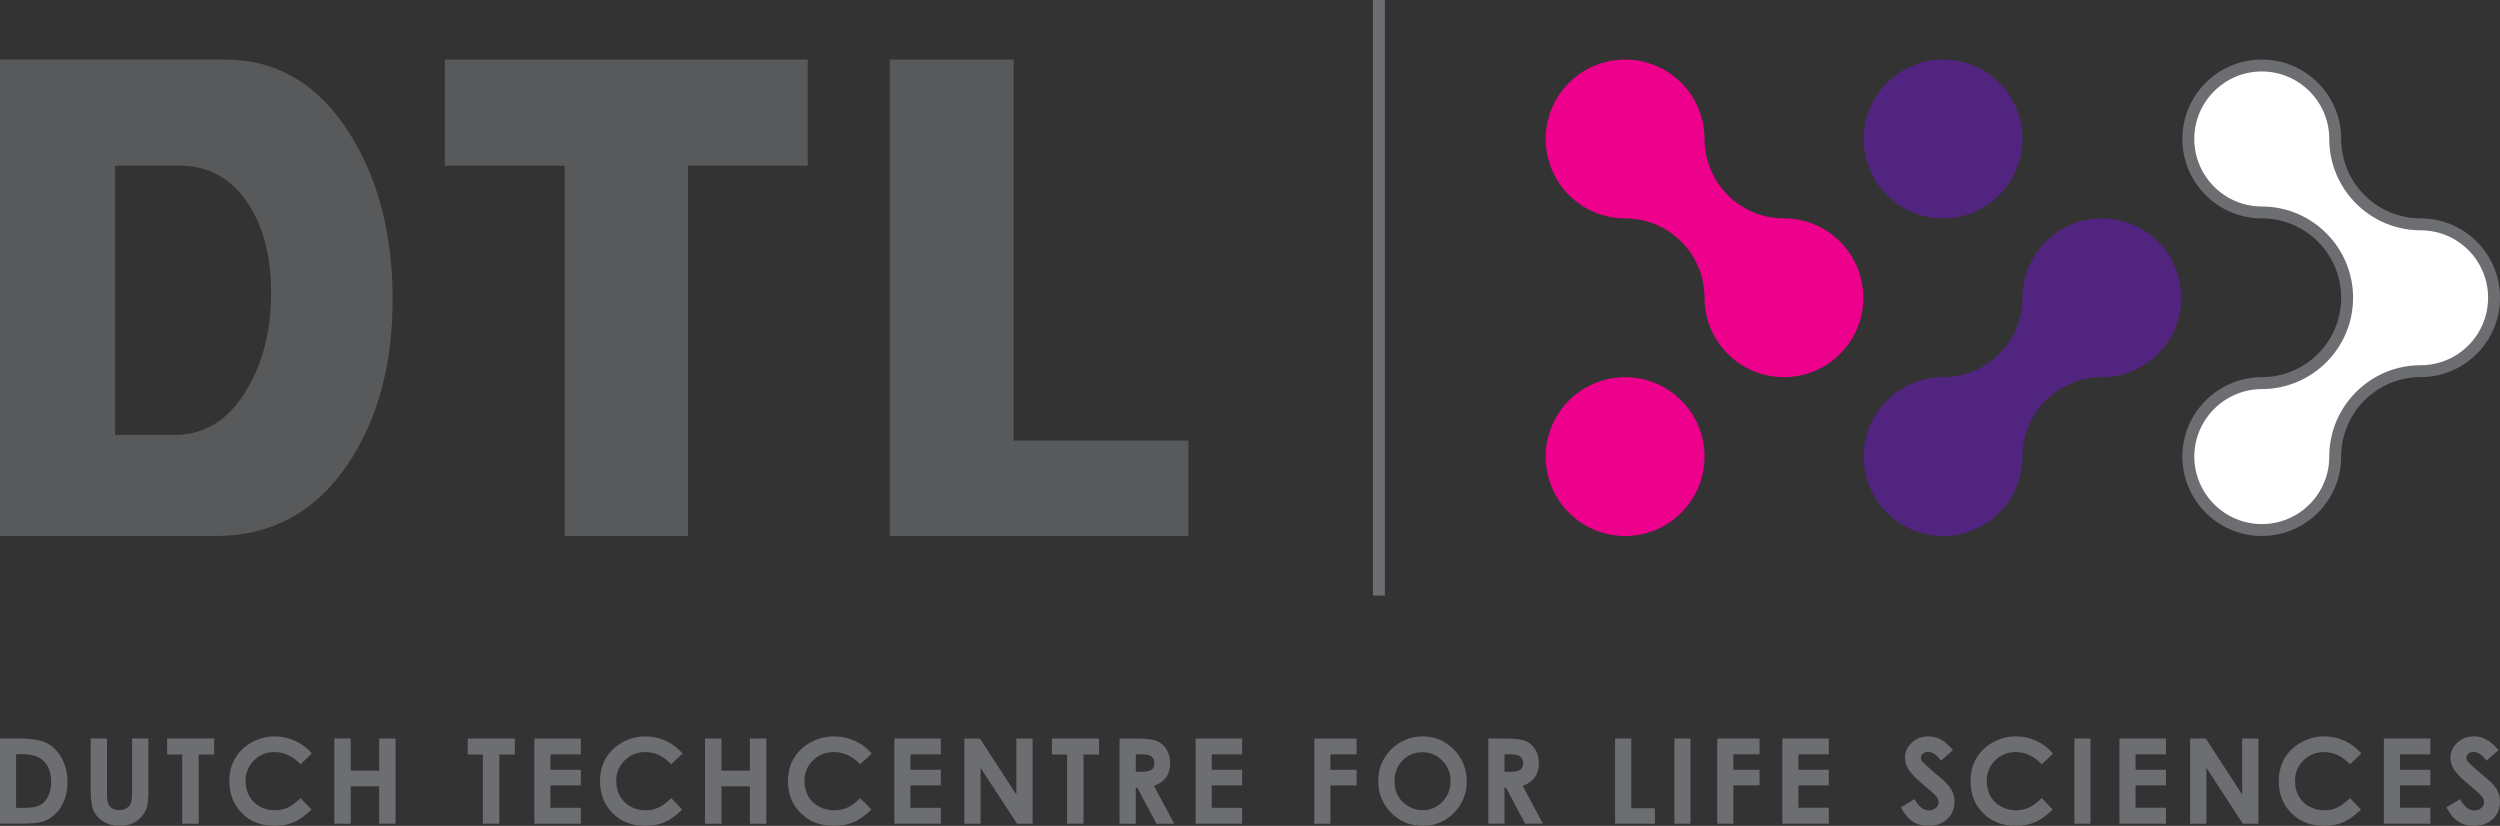
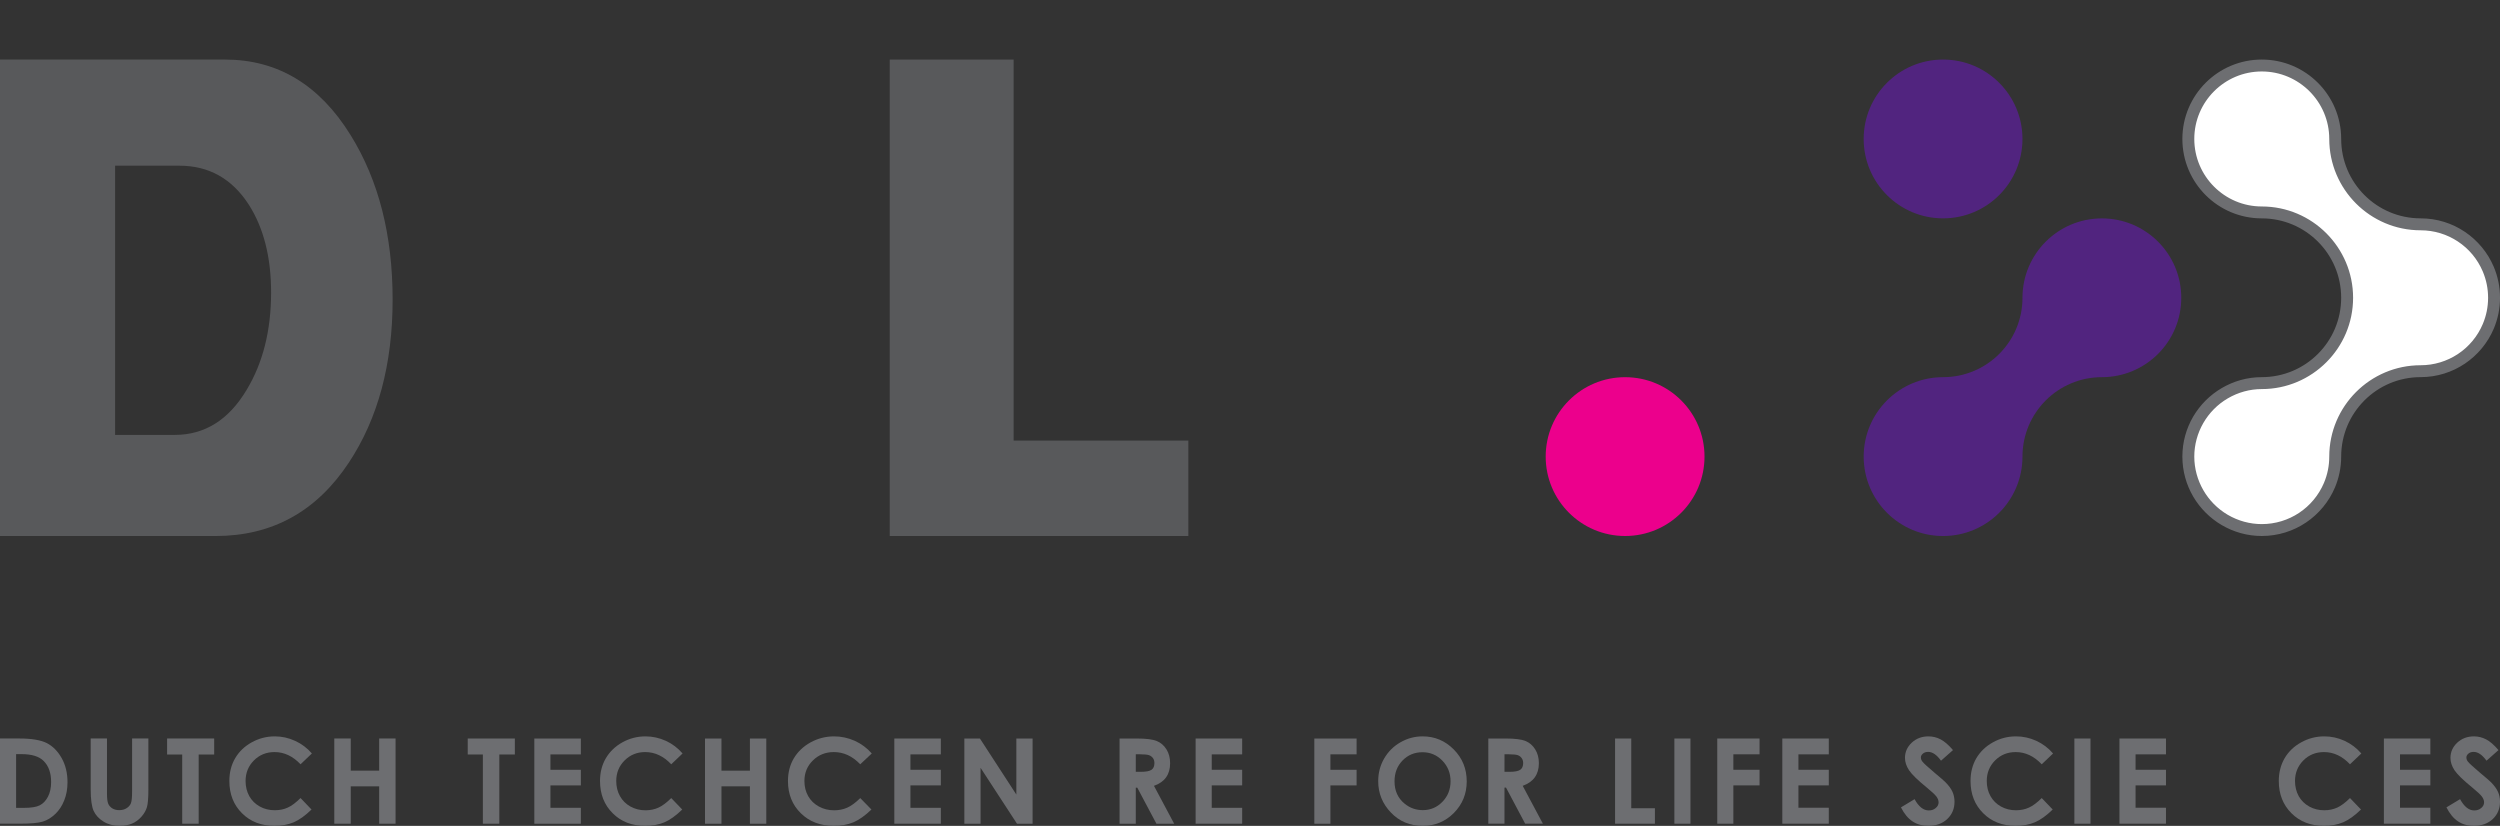
<svg xmlns="http://www.w3.org/2000/svg" version="1.1" id="DTL" x="0px" y="0px" width="220px" height="72.674px" viewBox="0 0 220 72.674" enable-background="new 0 0 220 72.674" xml:space="preserve">
  <rect x="0" y="0" width="220" height="72.674" fill="#333333" stroke="none" />
  <g>
    <path fill="#58595B" d="M10.13,38.272V14.581h5.656c2.603,0,4.644,1.151,6.119,3.446c1.301,2.047,1.952,4.619,1.952,7.708   c0,3.345-0.721,6.207-2.161,8.586c-1.575,2.633-3.683,3.951-6.322,3.951H10.13 M19.795,5.241H0v41.928h18.972   c4.969,0,8.877-2.15,11.724-6.455c2.57-3.884,3.855-8.67,3.855-14.351s-1.234-10.509-3.7-14.478   C28.107,7.456,24.422,5.241,19.795,5.241" />
-     <polyline fill="#58595B" points="71.078,5.241 39.149,5.241 39.149,14.581 49.69,14.581 49.69,47.169 60.538,47.169 60.538,14.581    71.078,14.581 71.078,5.241  " />
    <polygon fill="#58595B" points="89.199,5.241 89.199,38.771 104.575,38.771 104.575,47.169 78.297,47.169 78.297,5.241  " />
-     <path fill="#EC008C" d="M156.985,19.218c3.859,0,6.987,3.128,6.987,6.987c0,3.859-3.128,6.985-6.987,6.985   c-3.859,0-6.987-3.126-6.987-6.985c0-3.859-3.128-6.987-6.987-6.987c-3.861,0-6.989-3.129-6.989-6.989   c0-3.858,3.128-6.987,6.989-6.987c3.859,0,6.987,3.129,6.987,6.987C149.998,16.088,153.126,19.218,156.985,19.218" />
    <path fill="#51247F" d="M177.978,40.18c0,3.859-3.128,6.989-6.989,6.989c-3.857,0-6.985-3.13-6.985-6.989   c0-3.858,3.128-6.989,6.985-6.989c3.861,0,6.989-3.126,6.989-6.985c0-3.859,3.128-6.987,6.987-6.987   c3.859,0,6.987,3.128,6.987,6.987c0,3.859-3.128,6.985-6.987,6.985C181.106,33.19,177.978,36.322,177.978,40.18" />
    <circle fill="#EC008C" cx="143.009" cy="40.18" r="6.988" />
    <path fill="#FFFFFF" d="M199.036,46.645c-1.136,0-2.264-0.307-3.259-0.889c-1.976-1.159-3.204-3.294-3.204-5.577   c0-2.281,1.228-4.416,3.204-5.574c0.995-0.582,2.121-0.892,3.259-0.892c4.142,0,7.511-3.368,7.511-7.509s-3.37-7.511-7.511-7.511   c-3.564,0-6.463-2.901-6.463-6.465c0-3.563,2.899-6.463,6.463-6.463c3.564,0,6.463,2.9,6.463,6.463   c0,4.143,3.372,7.514,7.514,7.514c2.602,0,4.94,1.549,5.955,3.947c0.336,0.796,0.508,1.643,0.508,2.516   c0,0.872-0.172,1.719-0.508,2.516c-1.015,2.397-3.353,3.945-5.955,3.945c-4.144,0-7.514,3.372-7.514,7.514   c0,0.87-0.17,1.718-0.508,2.516C203.978,45.095,201.64,46.645,199.036,46.645z" />
    <path fill="#6D6E71" d="M199.036,6.289c3.276,0,5.939,2.665,5.939,5.939c0,4.432,3.605,8.038,8.038,8.038   c2.391,0,4.541,1.423,5.472,3.626c0.309,0.733,0.467,1.511,0.467,2.313c0,0.801-0.158,1.579-0.467,2.311   c-0.932,2.203-3.081,3.626-5.474,3.626c-4.43,0-8.036,3.606-8.036,8.038c0,0.801-0.156,1.578-0.465,2.311   c-0.934,2.205-3.081,3.63-5.474,3.63c-1.044,0-2.08-0.282-2.993-0.817c-1.818-1.065-2.946-3.028-2.946-5.124   c0-2.094,1.128-4.058,2.946-5.122c0.913-0.535,1.949-0.819,2.993-0.819c4.43,0,8.036-3.603,8.036-8.033   c0-4.431-3.605-8.036-8.036-8.036c-3.276,0-5.939-2.666-5.939-5.941C193.097,8.954,195.76,6.289,199.036,6.289 M199.036,5.241   c-3.859,0-6.987,3.129-6.987,6.987c0,3.86,3.128,6.989,6.987,6.989s6.987,3.128,6.987,6.987c0,3.859-3.128,6.985-6.987,6.985   c-1.288,0-2.487,0.355-3.523,0.963c-2.07,1.213-3.464,3.455-3.464,6.026c0,2.571,1.394,4.815,3.464,6.029   c1.036,0.606,2.236,0.96,3.523,0.96c2.895,0,5.378-1.761,6.439-4.269c0.352-0.837,0.549-1.757,0.549-2.721   c0-3.858,3.128-6.989,6.987-6.989c0,0,0,0,0.002,0c2.893,0,5.376-1.759,6.439-4.265c0.352-0.836,0.549-1.756,0.549-2.72   s-0.197-1.886-0.549-2.721c-1.063-2.507-3.546-4.267-6.439-4.267c-3.859,0-6.989-3.129-6.989-6.989   C206.023,8.37,202.895,5.241,199.036,5.241L199.036,5.241z" />
    <circle fill="#51247F" cx="170.99" cy="12.228" r="6.987" />
-     <rect x="120.822" y="0" fill="#6D6E71" width="1.048" height="52.41" />
    <g>
      <path fill="#6D6E71" d="M0,64.987h1.689c1.09,0,1.9,0.137,2.429,0.405c0.53,0.272,0.966,0.712,1.308,1.32    c0.343,0.608,0.515,1.318,0.515,2.127c0,0.579-0.095,1.112-0.288,1.593c-0.19,0.485-0.456,0.886-0.795,1.206    c-0.337,0.319-0.702,0.543-1.094,0.663c-0.395,0.123-1.077,0.184-2.049,0.184H0V64.987z M1.417,66.364v4.729h0.662    c0.652,0,1.124-0.074,1.418-0.225c0.296-0.147,0.535-0.401,0.722-0.755c0.187-0.352,0.28-0.788,0.28-1.304    c0-0.794-0.222-1.415-0.667-1.853c-0.401-0.395-1.043-0.592-1.93-0.592H1.417z" />
      <path fill="#6D6E71" d="M7.98,64.987h1.434v4.85c0,0.42,0.036,0.71,0.108,0.886c0.074,0.174,0.195,0.309,0.364,0.416    c0.167,0.102,0.37,0.154,0.609,0.154c0.251,0,0.468-0.055,0.647-0.174c0.184-0.113,0.309-0.26,0.379-0.438    c0.069-0.178,0.103-0.522,0.103-1.022v-4.672h1.433v4.471c0,0.753-0.042,1.277-0.127,1.568c-0.085,0.293-0.248,0.577-0.487,0.847    c-0.241,0.272-0.516,0.475-0.829,0.604c-0.31,0.131-0.676,0.197-1.09,0.197c-0.543,0-1.015-0.125-1.419-0.377    c-0.403-0.248-0.69-0.561-0.864-0.936c-0.172-0.377-0.261-1.009-0.261-1.904V64.987z" />
      <path fill="#6D6E71" d="M14.705,64.987h4.143v1.411h-1.365v6.089h-1.448v-6.089h-1.33V64.987z" />
      <path fill="#6D6E71" d="M27.446,66.305l-0.998,0.952c-0.678-0.716-1.443-1.075-2.292-1.075c-0.714,0-1.318,0.244-1.809,0.733    c-0.489,0.491-0.736,1.095-0.736,1.812c0,0.5,0.11,0.942,0.325,1.331c0.218,0.387,0.525,0.692,0.921,0.913    c0.397,0.221,0.838,0.33,1.325,0.33c0.415,0,0.792-0.074,1.136-0.231c0.343-0.154,0.72-0.434,1.129-0.843l0.967,1.011    c-0.553,0.538-1.076,0.913-1.569,1.124c-0.494,0.207-1.055,0.313-1.687,0.313c-1.165,0-2.118-0.368-2.862-1.11    c-0.741-0.737-1.112-1.685-1.112-2.84c0-0.747,0.168-1.413,0.507-1.994c0.339-0.581,0.822-1.048,1.452-1.4    c0.632-0.352,1.309-0.53,2.036-0.53c0.618,0,1.213,0.129,1.786,0.393C26.538,65.453,27.03,65.824,27.446,66.305z" />
      <path fill="#6D6E71" d="M29.418,64.987h1.447v2.829h2.503v-2.829h1.441v7.499h-1.441v-3.288h-2.503v3.288h-1.447V64.987z" />
    </g>
    <g>
      <path fill="#6D6E71" d="M41.16,64.989h4.147v1.406H43.94v6.091h-1.447v-6.091H41.16V64.989z" />
      <path fill="#6D6E71" d="M47.02,64.989h4.095v1.396h-2.676v1.355h2.676v1.374h-2.676v1.974h2.676v1.398H47.02V64.989z" />
      <path fill="#6D6E71" d="M60.066,66.305l-0.996,0.952c-0.681-0.719-1.445-1.075-2.293-1.075c-0.718,0-1.319,0.246-1.811,0.735    c-0.489,0.489-0.737,1.093-0.737,1.812c0,0.498,0.11,0.942,0.329,1.331c0.217,0.389,0.524,0.692,0.919,0.913    c0.4,0.221,0.838,0.334,1.325,0.334c0.416,0,0.794-0.078,1.136-0.233c0.342-0.154,0.72-0.436,1.132-0.843l0.966,1.007    c-0.554,0.54-1.078,0.917-1.57,1.126c-0.493,0.207-1.054,0.311-1.686,0.311c-1.167,0-2.122-0.366-2.862-1.108    c-0.744-0.739-1.116-1.685-1.116-2.842c0-0.745,0.17-1.413,0.508-1.992c0.339-0.579,0.824-1.05,1.454-1.404    c0.63-0.35,1.308-0.528,2.037-0.528c0.617,0,1.213,0.131,1.786,0.389C59.158,65.451,59.652,65.826,60.066,66.305z" />
      <path fill="#6D6E71" d="M62.041,64.989h1.448v2.829h2.504v-2.829h1.441v7.497h-1.441V69.2h-2.504v3.286h-1.448V64.989z" />
      <path fill="#6D6E71" d="M76.716,66.305l-1.014,0.952c-0.69-0.719-1.463-1.075-2.327-1.075c-0.729,0-1.341,0.246-1.839,0.735    c-0.499,0.489-0.748,1.093-0.748,1.812c0,0.498,0.112,0.942,0.332,1.331c0.221,0.389,0.534,0.692,0.939,0.913    c0.403,0.221,0.85,0.334,1.343,0.334c0.42,0,0.806-0.078,1.156-0.233c0.347-0.154,0.73-0.436,1.145-0.843l0.983,1.007    c-0.561,0.54-1.092,0.917-1.593,1.126c-0.501,0.207-1.071,0.311-1.714,0.311c-1.184,0-2.154-0.366-2.906-1.108    c-0.756-0.739-1.133-1.685-1.133-2.842c0-0.745,0.173-1.413,0.515-1.992c0.345-0.579,0.837-1.05,1.476-1.404    c0.64-0.35,1.33-0.528,2.068-0.528c0.629,0,1.232,0.131,1.816,0.389C75.795,65.451,76.296,65.826,76.716,66.305z" />
      <path fill="#6D6E71" d="M78.701,64.989h4.093v1.396h-2.675v1.355h2.675v1.374h-2.675v1.974h2.675v1.398h-4.093V64.989z" />
      <path fill="#6D6E71" d="M84.862,64.989h1.371l3.206,4.934v-4.934h1.429v7.497h-1.374l-3.204-4.918v4.918h-1.428V64.989z" />
-       <path fill="#6D6E71" d="M92.57,64.989h4.146v1.406h-1.367v6.091h-1.446v-6.091H92.57V64.989z" />
      <path fill="#6D6E71" d="M98.521,64.989h1.512c0.83,0,1.418,0.076,1.77,0.223c0.35,0.145,0.635,0.391,0.848,0.737    c0.215,0.342,0.319,0.749,0.319,1.218c0,0.491-0.115,0.903-0.354,1.237c-0.233,0.33-0.59,0.581-1.067,0.749l1.777,3.333h-1.561    l-1.686-3.173h-0.13v3.173h-1.428V64.989z M99.949,67.92h0.446c0.453,0,0.766-0.059,0.939-0.18    c0.17-0.117,0.255-0.315,0.255-0.594c0-0.162-0.041-0.305-0.124-0.426c-0.087-0.121-0.202-0.209-0.342-0.262    c-0.144-0.051-0.404-0.08-0.783-0.08h-0.391V67.92z" />
      <path fill="#6D6E71" d="M105.215,64.989h4.095v1.396h-2.678v1.355h2.678v1.374h-2.678v1.974h2.678v1.398h-4.095V64.989z" />
    </g>
    <g>
      <path fill="#6D6E71" d="M115.661,64.989h3.72v1.39h-2.305v1.361h2.305v1.374h-2.305v3.372h-1.415V64.989z" />
      <path fill="#6D6E71" d="M125.191,64.8c1.063,0,1.976,0.383,2.739,1.151c0.764,0.77,1.142,1.705,1.142,2.811    c0,1.091-0.377,2.017-1.128,2.776c-0.753,0.758-1.669,1.136-2.741,1.136c-1.124,0-2.06-0.389-2.803-1.169    c-0.747-0.776-1.118-1.699-1.118-2.768c0-0.721,0.174-1.378,0.518-1.98c0.348-0.602,0.825-1.081,1.431-1.429    C123.84,64.976,124.491,64.8,125.191,64.8z M125.176,66.196c-0.692,0-1.275,0.242-1.748,0.723c-0.471,0.485-0.71,1.095-0.71,1.843    c0,0.827,0.299,1.484,0.893,1.965c0.465,0.377,0.995,0.565,1.593,0.565c0.678,0,1.253-0.244,1.728-0.733    c0.477-0.491,0.717-1.093,0.717-1.81c0-0.715-0.242-1.314-0.721-1.812C126.448,66.442,125.864,66.196,125.176,66.196z" />
      <path fill="#6D6E71" d="M130.972,64.989h1.509c0.829,0,1.421,0.074,1.771,0.221c0.352,0.147,0.633,0.393,0.848,0.737    c0.213,0.344,0.321,0.749,0.321,1.218c0,0.493-0.121,0.905-0.356,1.236c-0.235,0.33-0.592,0.581-1.067,0.751l1.777,3.333h-1.56    l-1.685-3.175h-0.135v3.175h-1.423V64.989z M132.395,67.92h0.448c0.459,0,0.768-0.061,0.94-0.18    c0.17-0.119,0.256-0.315,0.256-0.592c0-0.166-0.045-0.309-0.127-0.428c-0.084-0.121-0.201-0.209-0.34-0.262    c-0.141-0.051-0.403-0.08-0.782-0.08h-0.395V67.92z" />
    </g>
    <g>
      <path fill="#6D6E71" d="M142.126,64.989h1.425v6.136h2.082v1.361h-3.507V64.989z" />
      <path fill="#6D6E71" d="M147.346,64.989h1.415v7.497h-1.415V64.989z" />
-       <path fill="#6D6E71" d="M151.119,64.989h3.72v1.39h-2.303v1.361h2.303v1.374h-2.303v3.372h-1.417V64.989z" />
+       <path fill="#6D6E71" d="M151.119,64.989h3.72v1.39h-2.303v1.361h2.303v1.374h-2.303v3.372h-1.417V64.989" />
      <path fill="#6D6E71" d="M156.844,64.989h4.09v1.394h-2.672v1.357h2.672v1.374h-2.672v1.967h2.672v1.404h-4.09V64.989z" />
    </g>
    <g>
      <path fill="#6D6E71" d="M171.864,66.008l-1.056,0.934c-0.371-0.518-0.747-0.776-1.132-0.776c-0.188,0-0.342,0.051-0.461,0.152    c-0.119,0.1-0.178,0.213-0.178,0.336c0,0.127,0.043,0.246,0.129,0.358c0.115,0.154,0.463,0.471,1.048,0.966    c0.543,0.454,0.872,0.739,0.987,0.858c0.291,0.293,0.495,0.573,0.616,0.841c0.117,0.264,0.18,0.557,0.18,0.872    c0,0.614-0.213,1.122-0.637,1.525c-0.424,0.399-0.981,0.6-1.662,0.6c-0.534,0-0.999-0.129-1.398-0.393    c-0.393-0.262-0.737-0.674-1.015-1.232l1.198-0.723c0.36,0.661,0.778,0.993,1.249,0.993c0.244,0,0.45-0.07,0.616-0.215    c0.166-0.141,0.248-0.305,0.248-0.495c0-0.168-0.061-0.336-0.186-0.508c-0.129-0.17-0.405-0.43-0.835-0.782    c-0.815-0.663-1.343-1.179-1.579-1.539c-0.24-0.36-0.358-0.725-0.358-1.083c0-0.52,0.197-0.964,0.594-1.339    c0.395-0.368,0.884-0.557,1.468-0.557c0.375,0,0.731,0.086,1.069,0.26C171.103,65.234,171.471,65.548,171.864,66.008z" />
      <path fill="#6D6E71" d="M180.67,66.307l-0.997,0.95c-0.68-0.716-1.441-1.075-2.293-1.075c-0.715,0-1.319,0.244-1.81,0.733    c-0.489,0.491-0.735,1.093-0.735,1.812c0,0.497,0.109,0.944,0.328,1.333c0.217,0.385,0.522,0.69,0.919,0.913    c0.399,0.221,0.839,0.33,1.324,0.33c0.414,0,0.792-0.076,1.136-0.233c0.342-0.152,0.721-0.434,1.13-0.841l0.966,1.009    c-0.555,0.54-1.077,0.913-1.57,1.124c-0.491,0.207-1.052,0.313-1.685,0.313c-1.163,0-2.121-0.368-2.86-1.11    c-0.743-0.739-1.116-1.683-1.116-2.84c0-0.747,0.17-1.415,0.506-1.994c0.342-0.579,0.825-1.05,1.454-1.4    c0.631-0.352,1.308-0.53,2.037-0.53c0.618,0,1.214,0.129,1.785,0.389C179.763,65.453,180.256,65.824,180.67,66.307z" />
      <path fill="#6D6E71" d="M182.545,64.989h1.419v7.497h-1.419V64.989z" />
      <path fill="#6D6E71" d="M186.511,64.989h4.094v1.394h-2.676v1.357h2.676v1.374h-2.676v1.967h2.676v1.404h-4.094V64.989z" />
-       <path fill="#6D6E71" d="M192.734,64.989h1.372l3.206,4.932v-4.932h1.427v7.497h-1.374l-3.2-4.918v4.918h-1.431V64.989z" />
      <path fill="#6D6E71" d="M207.798,66.307l-0.999,0.95c-0.678-0.716-1.441-1.075-2.289-1.075c-0.717,0-1.323,0.244-1.812,0.733    c-0.489,0.491-0.737,1.093-0.737,1.812c0,0.497,0.111,0.944,0.326,1.333c0.217,0.385,0.524,0.69,0.923,0.913    c0.395,0.221,0.837,0.33,1.325,0.33c0.414,0,0.792-0.076,1.136-0.233c0.34-0.152,0.717-0.434,1.128-0.841l0.968,1.009    c-0.555,0.54-1.077,0.913-1.57,1.124c-0.493,0.207-1.056,0.313-1.685,0.313c-1.169,0-2.121-0.368-2.864-1.11    c-0.743-0.739-1.114-1.683-1.114-2.84c0-0.747,0.174-1.415,0.508-1.994c0.338-0.579,0.823-1.05,1.456-1.4    c0.629-0.352,1.308-0.53,2.035-0.53c0.618,0,1.214,0.129,1.785,0.389C206.887,65.453,207.383,65.824,207.798,66.307z" />
      <path fill="#6D6E71" d="M209.782,64.989h4.09v1.394h-2.672v1.357h2.672v1.374h-2.672v1.967h2.672v1.404h-4.09V64.989z" />
      <path fill="#6D6E71" d="M219.867,66.008l-1.054,0.934c-0.373-0.518-0.751-0.776-1.134-0.776c-0.188,0-0.338,0.051-0.459,0.152    c-0.119,0.1-0.178,0.213-0.178,0.336c0,0.127,0.039,0.246,0.125,0.358c0.117,0.154,0.465,0.471,1.048,0.966    c0.543,0.454,0.874,0.739,0.991,0.858c0.289,0.293,0.493,0.573,0.614,0.841c0.121,0.264,0.18,0.557,0.18,0.872    c0,0.614-0.211,1.122-0.635,1.525c-0.428,0.399-0.983,0.6-1.664,0.6c-0.534,0-1.001-0.129-1.394-0.393    c-0.399-0.262-0.735-0.674-1.022-1.232l1.2-0.723c0.362,0.661,0.778,0.993,1.247,0.993c0.246,0,0.45-0.07,0.616-0.215    c0.168-0.141,0.25-0.305,0.25-0.495c0-0.168-0.059-0.336-0.188-0.508c-0.125-0.17-0.401-0.43-0.831-0.782    c-0.817-0.663-1.345-1.179-1.585-1.539c-0.235-0.36-0.354-0.725-0.354-1.083c0-0.52,0.199-0.964,0.594-1.339    c0.395-0.368,0.886-0.557,1.468-0.557c0.373,0,0.729,0.086,1.069,0.26C219.109,65.234,219.474,65.548,219.867,66.008z" />
    </g>
  </g>
</svg>